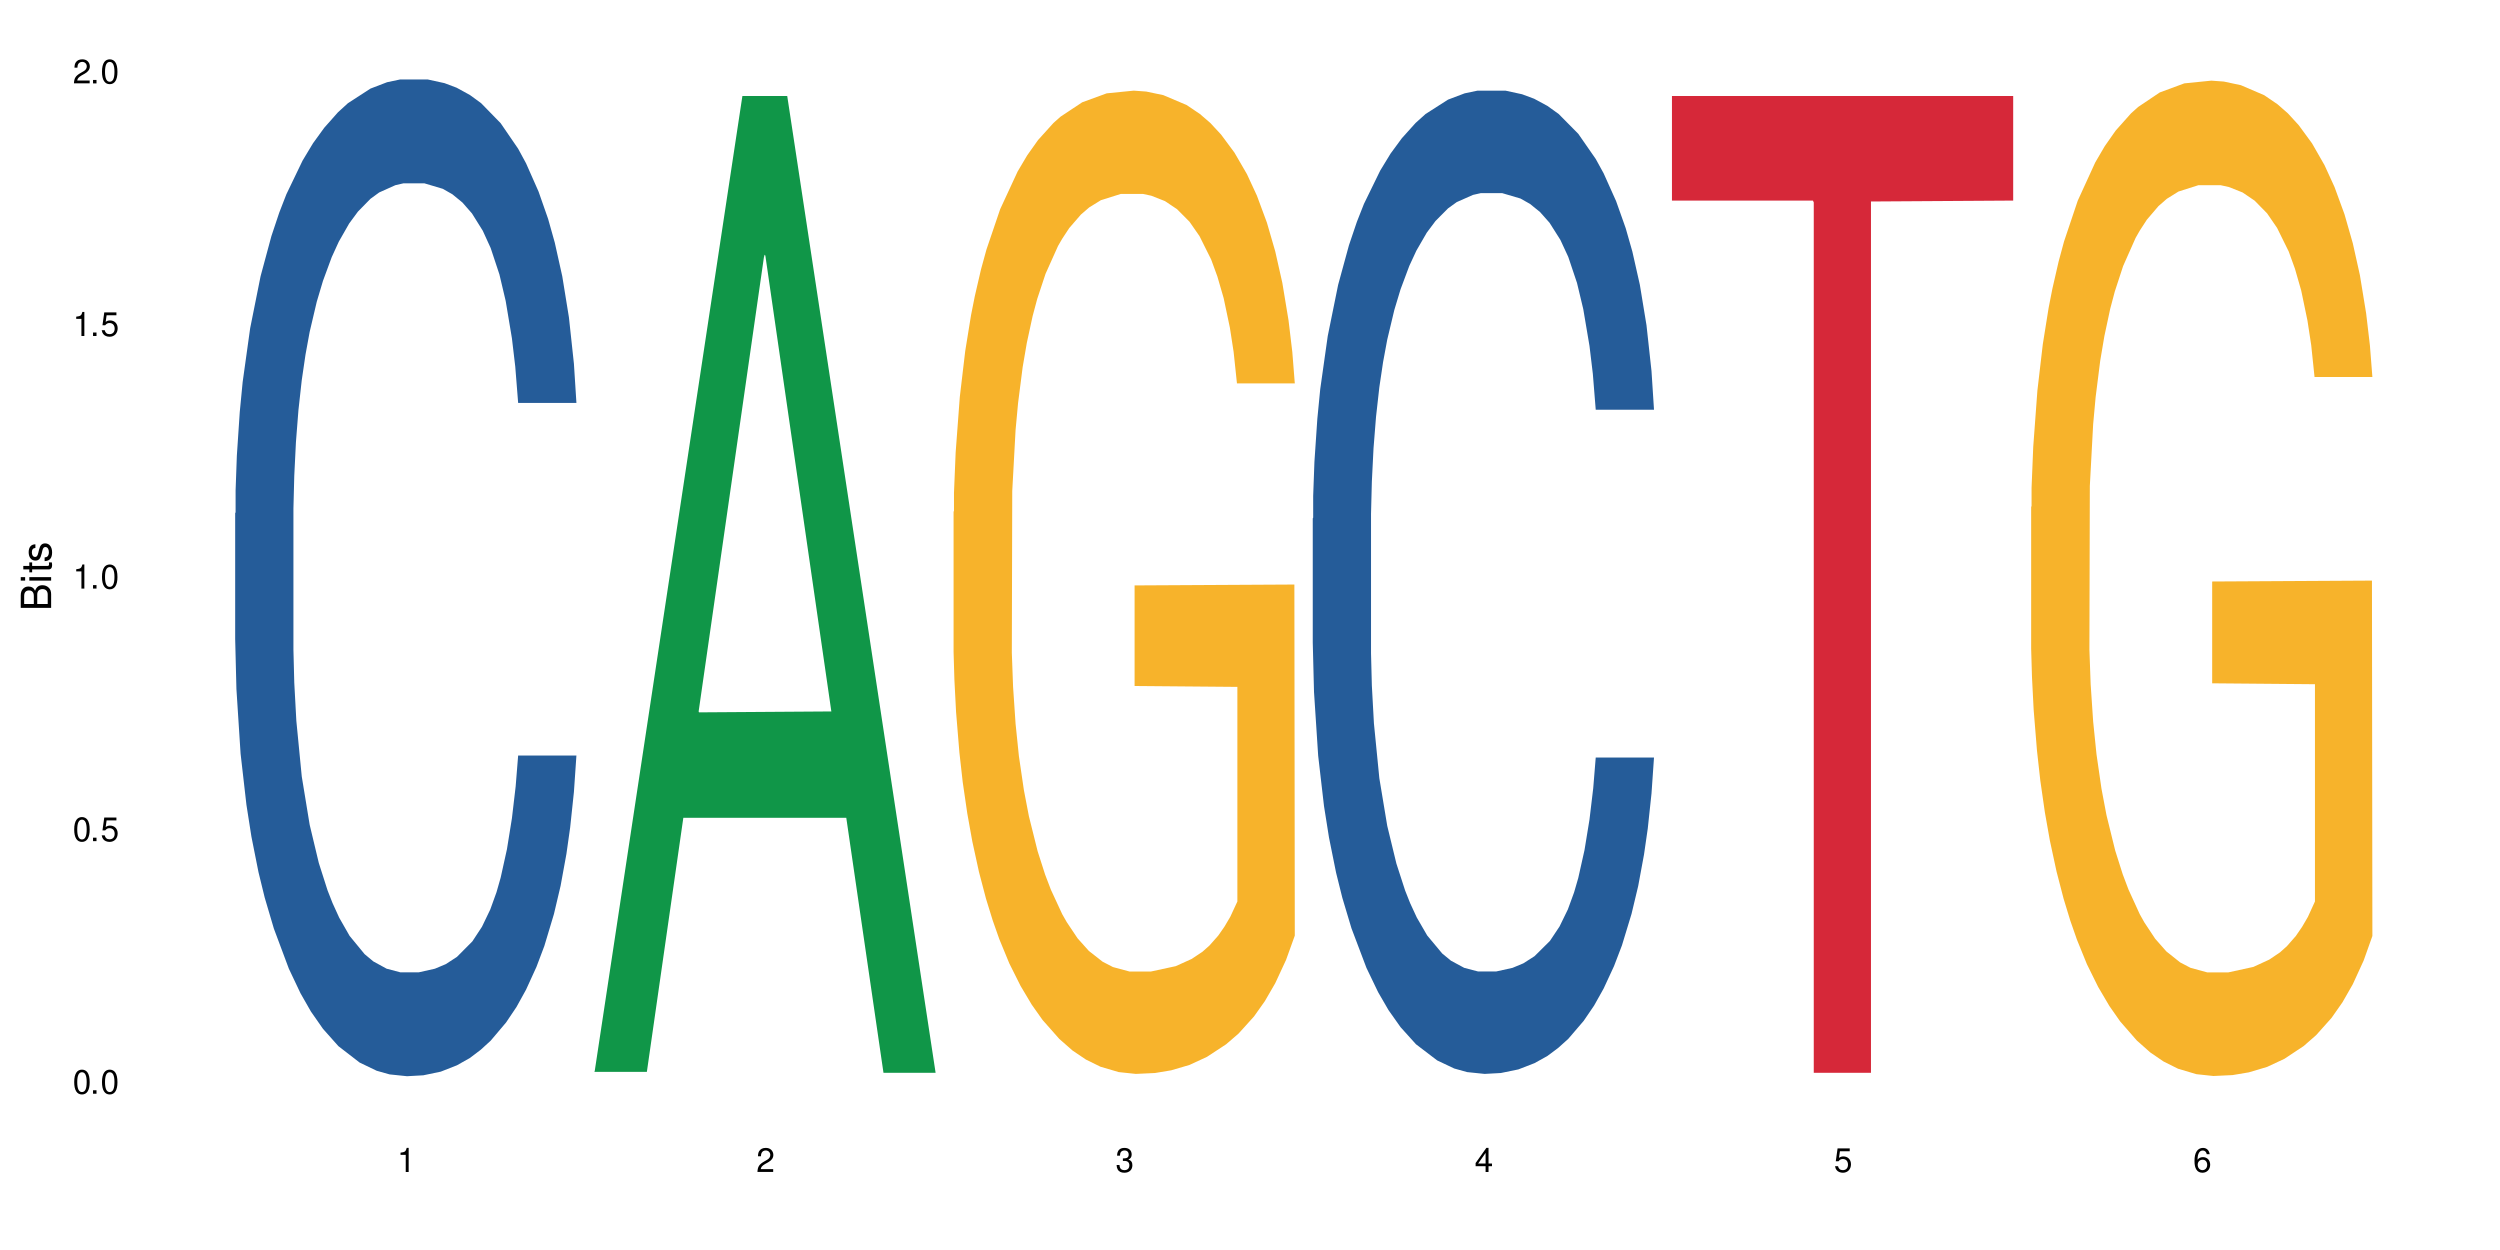
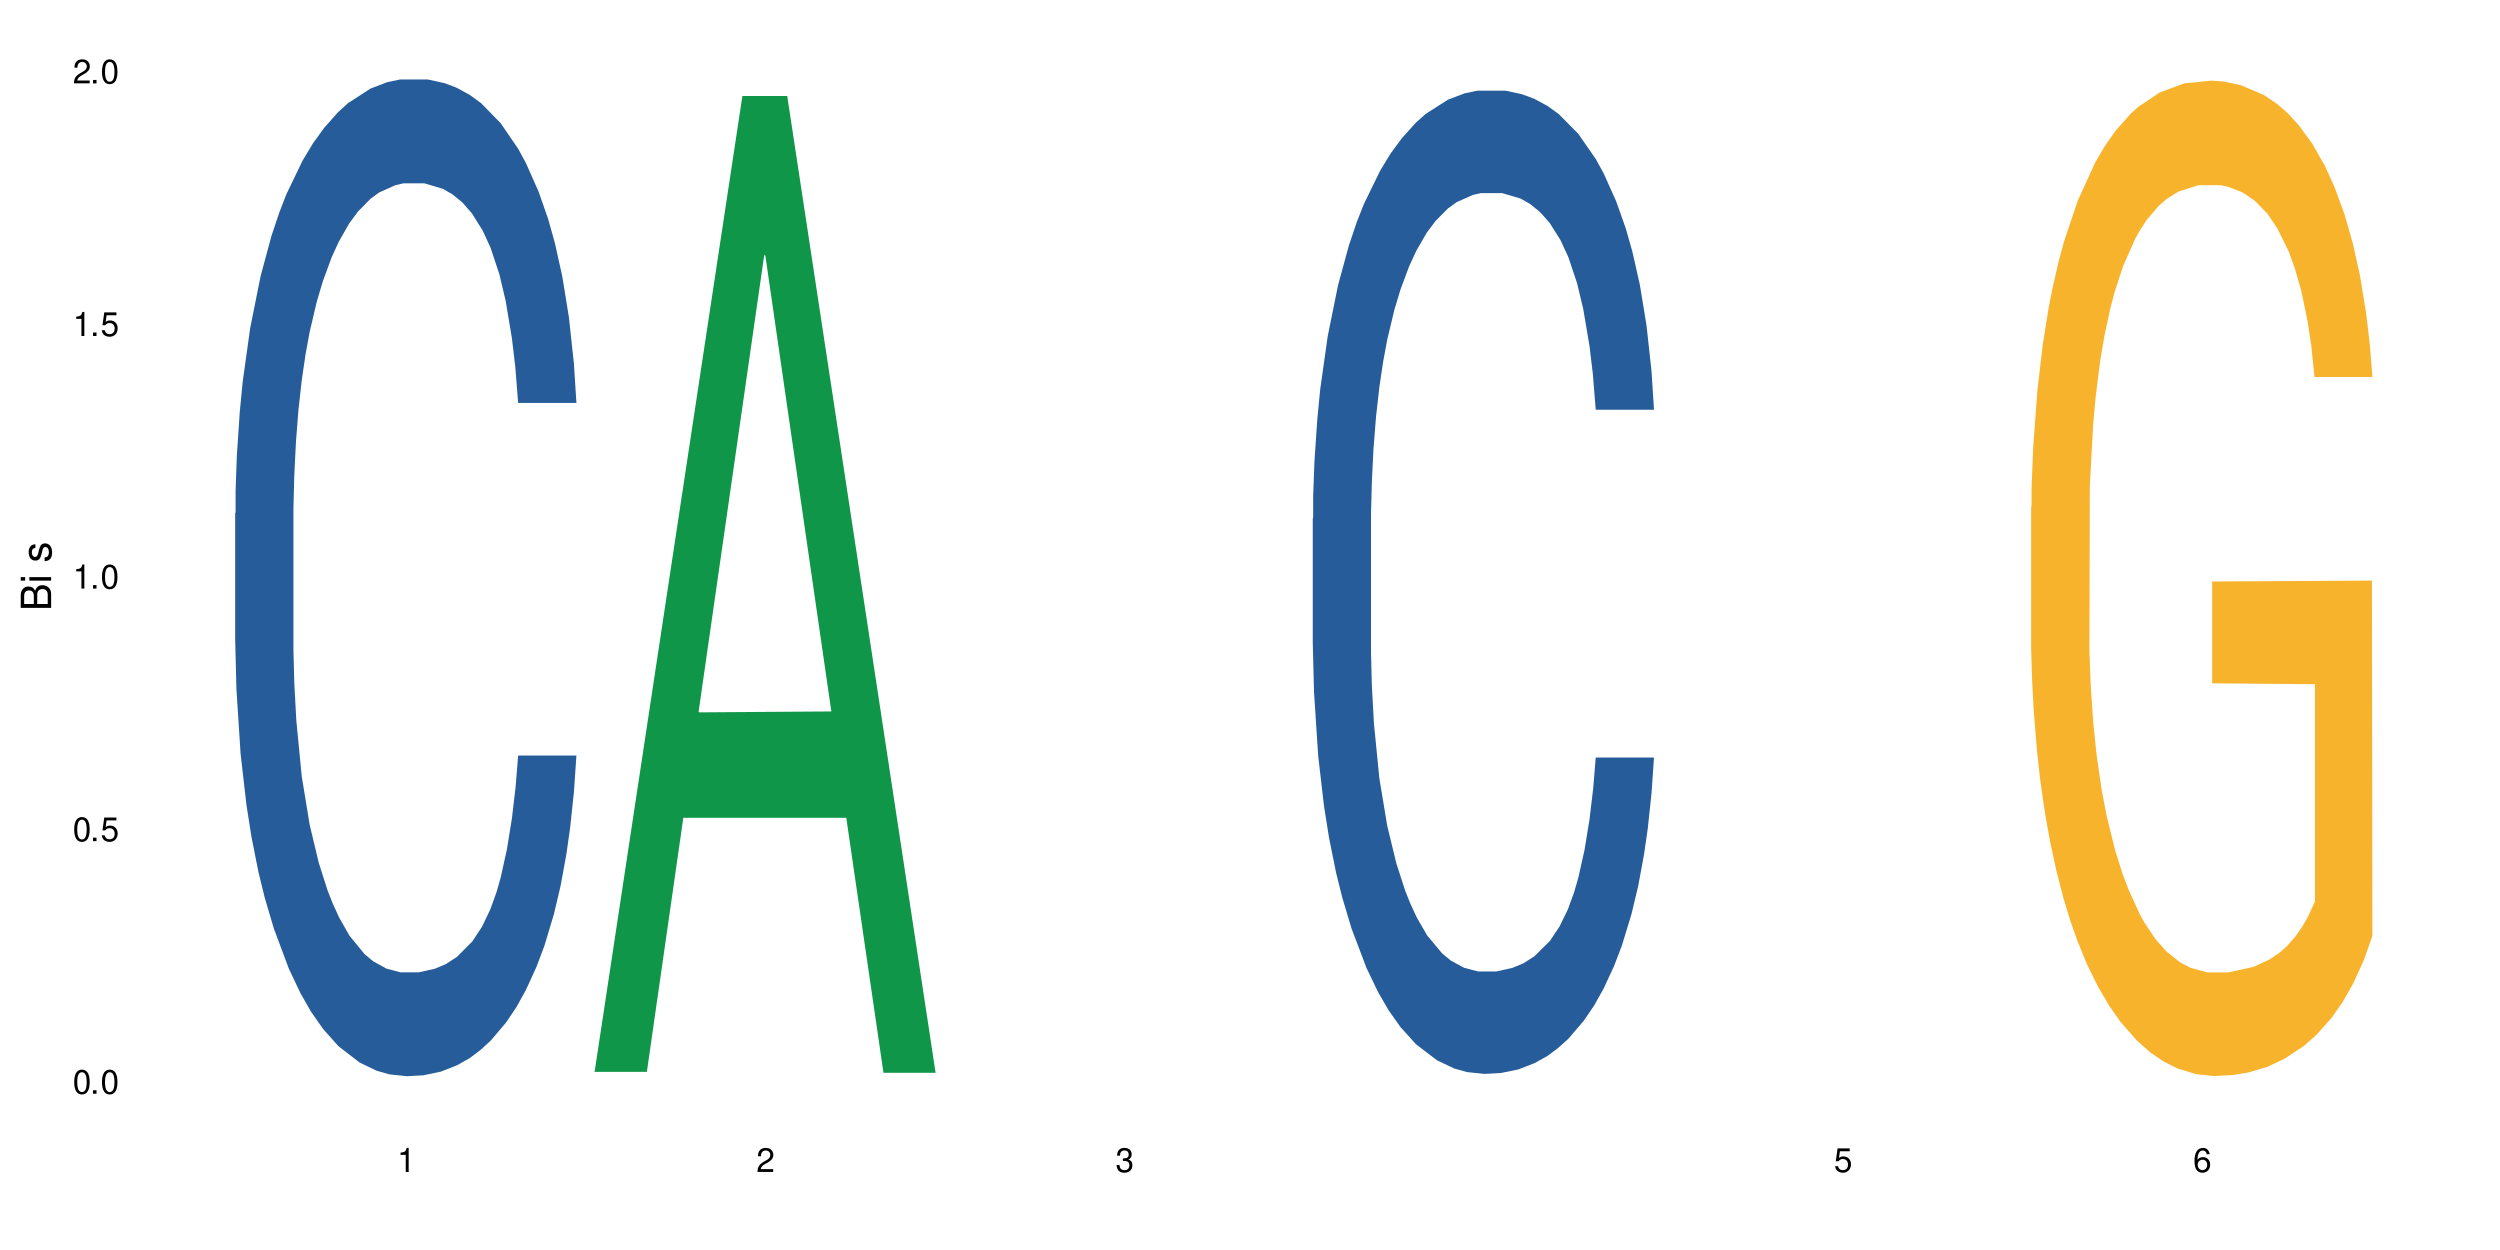
<svg xmlns="http://www.w3.org/2000/svg" xmlns:xlink="http://www.w3.org/1999/xlink" width="720" height="360" viewBox="0 0 720 360">
  <defs>
    <g>
      <g id="glyph-0-0">
</g>
      <g id="glyph-0-1">
        <path d="M 2.641 -6.938 C 2 -6.938 1.422 -6.656 1.078 -6.172 C 0.641 -5.562 0.406 -4.641 0.406 -3.359 C 0.406 -1.016 1.188 0.219 2.641 0.219 C 4.078 0.219 4.859 -1.016 4.859 -3.297 C 4.859 -4.641 4.656 -5.547 4.203 -6.172 C 3.844 -6.656 3.281 -6.938 2.641 -6.938 Z M 2.641 -6.188 C 3.547 -6.188 4 -5.25 4 -3.375 C 4 -1.406 3.562 -0.484 2.625 -0.484 C 1.734 -0.484 1.281 -1.438 1.281 -3.344 C 1.281 -5.25 1.734 -6.188 2.641 -6.188 Z M 2.641 -6.188 " />
      </g>
      <g id="glyph-0-2">
        <path d="M 1.828 -1 L 0.828 -1 L 0.828 0 L 1.828 0 Z M 1.828 -1 " />
      </g>
      <g id="glyph-0-3">
        <path d="M 4.562 -6.797 L 1.062 -6.797 L 0.547 -3.094 L 1.328 -3.094 C 1.719 -3.562 2.047 -3.734 2.578 -3.734 C 3.484 -3.734 4.062 -3.109 4.062 -2.094 C 4.062 -1.125 3.484 -0.531 2.578 -0.531 C 1.828 -0.531 1.375 -0.906 1.188 -1.672 L 0.328 -1.672 C 0.453 -1.109 0.547 -0.844 0.75 -0.594 C 1.125 -0.078 1.828 0.219 2.594 0.219 C 3.969 0.219 4.922 -0.781 4.922 -2.219 C 4.922 -3.562 4.031 -4.484 2.719 -4.484 C 2.25 -4.484 1.859 -4.359 1.469 -4.062 L 1.734 -5.969 L 4.562 -5.969 Z M 4.562 -6.797 " />
      </g>
      <g id="glyph-0-4">
        <path d="M 2.484 -4.938 L 2.484 0 L 3.328 0 L 3.328 -6.938 L 2.766 -6.938 C 2.469 -5.875 2.281 -5.734 0.984 -5.562 L 0.984 -4.938 Z M 2.484 -4.938 " />
      </g>
      <g id="glyph-0-5">
        <path d="M 4.859 -0.828 L 1.281 -0.828 C 1.359 -1.406 1.672 -1.781 2.5 -2.281 L 3.469 -2.828 C 4.406 -3.344 4.906 -4.062 4.906 -4.906 C 4.906 -5.484 4.672 -6.031 4.266 -6.406 C 3.859 -6.766 3.375 -6.938 2.719 -6.938 C 1.859 -6.938 1.219 -6.625 0.844 -6.031 C 0.609 -5.672 0.5 -5.234 0.484 -4.531 L 1.328 -4.531 C 1.359 -5.016 1.406 -5.281 1.531 -5.516 C 1.75 -5.938 2.188 -6.203 2.703 -6.203 C 3.469 -6.203 4.031 -5.641 4.031 -4.891 C 4.031 -4.344 3.719 -3.859 3.125 -3.516 L 2.234 -3 C 0.812 -2.172 0.406 -1.531 0.328 -0.016 L 4.859 -0.016 Z M 4.859 -0.828 " />
      </g>
      <g id="glyph-0-6">
        <path d="M 2.125 -3.188 L 2.578 -3.188 C 3.5 -3.188 3.984 -2.766 3.984 -1.922 C 3.984 -1.062 3.469 -0.531 2.594 -0.531 C 1.656 -0.531 1.203 -1 1.156 -2.016 L 0.312 -2.016 C 0.344 -1.453 0.438 -1.094 0.609 -0.781 C 0.953 -0.109 1.625 0.219 2.547 0.219 C 3.953 0.219 4.859 -0.625 4.859 -1.938 C 4.859 -2.828 4.516 -3.297 3.703 -3.594 C 4.344 -3.844 4.656 -4.328 4.656 -5.031 C 4.656 -6.219 3.875 -6.938 2.578 -6.938 C 1.203 -6.938 0.484 -6.172 0.453 -4.703 L 1.297 -4.703 C 1.312 -5.125 1.344 -5.359 1.453 -5.578 C 1.641 -5.969 2.062 -6.203 2.594 -6.203 C 3.344 -6.203 3.797 -5.75 3.797 -5 C 3.797 -4.516 3.609 -4.219 3.25 -4.047 C 3.016 -3.953 2.703 -3.922 2.125 -3.906 Z M 2.125 -3.188 " />
      </g>
      <g id="glyph-0-7">
-         <path d="M 3.141 -1.672 L 3.141 0 L 3.984 0 L 3.984 -1.672 L 4.984 -1.672 L 4.984 -2.438 L 3.984 -2.438 L 3.984 -6.938 L 3.359 -6.938 L 0.266 -2.578 L 0.266 -1.672 Z M 3.141 -2.438 L 1 -2.438 L 3.141 -5.5 Z M 3.141 -2.438 " />
-       </g>
+         </g>
      <g id="glyph-0-8">
        <path d="M 4.781 -5.125 C 4.609 -6.266 3.891 -6.938 2.844 -6.938 C 2.094 -6.938 1.422 -6.578 1.031 -5.953 C 0.594 -5.266 0.406 -4.422 0.406 -3.172 C 0.406 -2 0.578 -1.25 0.984 -0.641 C 1.359 -0.078 1.953 0.219 2.703 0.219 C 3.984 0.219 4.922 -0.75 4.922 -2.094 C 4.922 -3.375 4.062 -4.281 2.844 -4.281 C 2.172 -4.281 1.641 -4.031 1.281 -3.516 C 1.281 -5.234 1.828 -6.188 2.797 -6.188 C 3.391 -6.188 3.797 -5.797 3.938 -5.125 Z M 2.734 -3.531 C 3.547 -3.531 4.062 -2.953 4.062 -2.031 C 4.062 -1.156 3.484 -0.531 2.703 -0.531 C 1.922 -0.531 1.328 -1.188 1.328 -2.078 C 1.328 -2.938 1.906 -3.531 2.734 -3.531 Z M 2.734 -3.531 " />
      </g>
      <g id="glyph-1-0">
</g>
      <g id="glyph-1-1">
        <path d="M 0 -0.953 L 0 -4.891 C 0 -5.719 -0.234 -6.344 -0.734 -6.797 C -1.188 -7.234 -1.812 -7.469 -2.5 -7.469 C -3.547 -7.469 -4.188 -7 -4.625 -5.875 C -4.984 -6.688 -5.625 -7.094 -6.531 -7.094 C -7.172 -7.094 -7.734 -6.859 -8.141 -6.391 C -8.562 -5.922 -8.75 -5.344 -8.75 -4.5 L -8.75 -0.953 Z M -4.984 -2.062 L -7.766 -2.062 L -7.766 -4.219 C -7.766 -4.844 -7.688 -5.203 -7.453 -5.5 C -7.219 -5.812 -6.859 -5.969 -6.375 -5.969 C -5.891 -5.969 -5.531 -5.812 -5.297 -5.5 C -5.062 -5.203 -4.984 -4.844 -4.984 -4.219 Z M -0.984 -2.062 L -4 -2.062 L -4 -4.781 C -4 -5.766 -3.438 -6.359 -2.484 -6.359 C -1.547 -6.359 -0.984 -5.766 -0.984 -4.781 Z M -0.984 -2.062 " />
      </g>
      <g id="glyph-1-2">
        <path d="M -6.281 -1.797 L -6.281 -0.797 L 0 -0.797 L 0 -1.797 Z M -8.75 -1.797 L -8.75 -0.797 L -7.484 -0.797 L -7.484 -1.797 Z M -8.75 -1.797 " />
      </g>
      <g id="glyph-1-3">
-         <path d="M -6.281 -3.047 L -6.281 -2.016 L -8.016 -2.016 L -8.016 -1.016 L -6.281 -1.016 L -6.281 -0.172 L -5.469 -0.172 L -5.469 -1.016 L -0.719 -1.016 C -0.078 -1.016 0.281 -1.453 0.281 -2.234 C 0.281 -2.5 0.25 -2.719 0.188 -3.047 L -0.641 -3.047 C -0.609 -2.906 -0.594 -2.766 -0.594 -2.562 C -0.594 -2.141 -0.719 -2.016 -1.156 -2.016 L -5.469 -2.016 L -5.469 -3.047 Z M -6.281 -3.047 " />
-       </g>
+         </g>
      <g id="glyph-1-4">
        <path d="M -4.531 -5.25 C -5.766 -5.25 -6.469 -4.422 -6.469 -2.969 C -6.469 -1.516 -5.719 -0.562 -4.547 -0.562 C -3.562 -0.562 -3.094 -1.062 -2.734 -2.562 L -2.516 -3.484 C -2.344 -4.188 -2.094 -4.469 -1.641 -4.469 C -1.047 -4.469 -0.641 -3.875 -0.641 -3 C -0.641 -2.453 -0.797 -2 -1.062 -1.75 C -1.25 -1.594 -1.422 -1.531 -1.875 -1.469 L -1.875 -0.406 C -0.422 -0.453 0.281 -1.266 0.281 -2.922 C 0.281 -4.5 -0.5 -5.516 -1.719 -5.516 C -2.656 -5.516 -3.172 -4.984 -3.469 -3.734 L -3.703 -2.766 C -3.891 -1.953 -4.156 -1.609 -4.594 -1.609 C -5.188 -1.609 -5.547 -2.125 -5.547 -2.938 C -5.547 -3.75 -5.203 -4.172 -4.531 -4.203 Z M -4.531 -5.25 " />
      </g>
    </g>
  </defs>
  <rect x="-72" y="-36" width="864" height="432" fill="rgb(100%, 100%, 100%)" fill-opacity="1" />
  <path fill-rule="nonzero" fill="rgb(14.51%, 36.078%, 60%)" fill-opacity="1" d="M 67.73 147.793 L 67.852 147.531 L 67.852 141.23 L 68.211 131.262 L 69.051 118.668 L 69.887 110.008 L 72.047 94.527 L 75.043 79.57 L 78.156 68.023 L 80.434 61.203 L 82.473 55.957 L 87.145 46.246 L 90.145 41.262 L 93.379 36.801 L 97.332 32.34 L 100.211 29.715 L 106.684 25.52 L 111.477 23.68 L 115.191 22.895 L 123.223 22.895 L 128.016 23.945 L 131.492 25.254 L 135.324 27.355 L 138.562 29.715 L 144.195 35.488 L 149.227 42.836 L 151.504 47.035 L 155.102 55.168 L 157.855 63.039 L 159.773 69.863 L 161.934 79.57 L 163.848 91.379 L 165.289 104.762 L 166.008 116.043 L 149.227 116.043 L 148.391 105.547 L 147.43 97.414 L 145.633 86.656 L 143.836 79.047 L 141.316 71.438 L 139.039 66.449 L 135.926 61.465 L 133.168 58.316 L 130.293 55.957 L 127.535 54.383 L 122.262 52.809 L 116.148 52.809 L 113.871 53.332 L 109.199 55.43 L 106.684 57.266 L 103.086 60.941 L 100.57 64.352 L 97.574 69.602 L 95.535 74.059 L 93.02 80.883 L 91.223 86.918 L 89.184 95.578 L 87.984 102.137 L 86.906 109.484 L 85.949 118.141 L 85.23 127.324 L 84.75 137.035 L 84.508 146.48 L 84.508 187.148 L 84.75 196.598 L 85.348 207.617 L 86.906 223.621 L 89.184 237.527 L 91.82 248.551 L 94.336 256.422 L 95.777 260.094 L 97.691 264.293 L 100.688 269.539 L 105.004 274.789 L 107.52 276.887 L 111.355 278.988 L 115.312 280.035 L 120.586 280.035 L 125.258 278.988 L 128.375 277.676 L 131.609 275.574 L 136.043 271.113 L 138.801 266.918 L 141.199 261.93 L 142.996 256.945 L 144.195 252.746 L 145.992 244.613 L 147.43 235.691 L 148.508 226.508 L 149.227 217.586 L 166.008 217.586 L 165.289 228.082 L 164.207 238.316 L 163.129 245.926 L 161.453 255.109 L 159.535 263.242 L 156.777 272.426 L 154.5 278.461 L 151.504 285.023 L 148.75 290.008 L 145.754 294.469 L 141.316 299.715 L 138.441 302.34 L 135.324 304.699 L 131.609 306.801 L 126.938 308.637 L 121.902 309.688 L 117.227 309.949 L 112.195 309.426 L 108.48 308.375 L 103.566 306.012 L 97.453 301.289 L 93.02 296.305 L 89.543 291.32 L 86.547 286.07 L 83.191 278.988 L 78.875 267.441 L 76.238 258.52 L 74.441 251.172 L 72.406 240.941 L 70.969 231.758 L 69.289 217.062 L 68.09 198.434 L 67.73 184 Z M 67.73 147.793 " />
  <path fill-rule="nonzero" fill="rgb(6.275%, 58.824%, 28.235%)" fill-opacity="1" d="M 171.18 308.703 L 171.285 308.438 L 213.809 27.656 L 226.723 27.656 L 269.453 308.965 L 254.441 308.965 L 243.73 235.535 L 196.797 235.535 L 186.297 308.703 L 171.18 308.703 L 201.312 205.16 L 239.426 204.895 L 220.422 73.617 L 220.211 73.352 L 220 74.145 L 201.207 204.895 L 201.312 205.16 Z M 171.18 308.703 " />
-   <path fill-rule="nonzero" fill="rgb(96.863%, 70.196%, 16.863%)" fill-opacity="1" d="M 274.629 147.395 L 274.746 147.137 L 274.746 141.965 L 275.227 130.328 L 276.426 114.293 L 277.984 101.105 L 279.66 90.758 L 280.738 85.328 L 282.535 77.57 L 284.094 71.883 L 288.051 60.242 L 293.082 49.383 L 295.84 44.727 L 298.957 40.332 L 303.391 35.418 L 305.43 33.605 L 311.66 29.469 L 318.73 26.883 L 326.52 26.105 L 330.117 26.367 L 335.031 27.398 L 341.742 30.246 L 345.578 32.832 L 348.574 35.418 L 351.688 38.777 L 355.523 43.953 L 359.121 50.156 L 361.996 56.363 L 364.871 64.121 L 367.27 72.398 L 369.309 81.449 L 371.105 92.312 L 372.184 101.363 L 372.902 110.414 L 356.242 110.414 L 355.285 101.363 L 354.207 94.379 L 352.41 85.848 L 350.609 79.641 L 348.812 74.727 L 345.457 68.004 L 342.582 63.863 L 338.984 60.242 L 335.512 57.918 L 331.555 56.363 L 329.156 55.848 L 322.805 55.848 L 317.055 57.656 L 313.699 59.727 L 311.301 61.797 L 307.945 65.676 L 305.906 68.777 L 304.707 70.848 L 301.113 78.863 L 298.715 86.105 L 297.398 91.02 L 295.719 98.777 L 294.523 105.758 L 293.203 116.102 L 292.484 123.863 L 291.527 141.445 L 291.406 187.996 L 291.766 197.824 L 292.484 208.426 L 293.441 217.738 L 294.883 227.562 L 296.32 235.062 L 298.836 245.148 L 300.992 251.875 L 302.672 256.27 L 305.906 263.254 L 307.227 265.578 L 310.34 270.234 L 313.578 273.855 L 317.531 276.957 L 320.527 278.512 L 325.324 279.805 L 331.434 279.805 L 338.625 278.25 L 343.18 276.184 L 346.297 274.113 L 348.332 272.305 L 350.852 269.457 L 352.648 266.871 L 354.324 264.027 L 356.363 259.633 L 356.363 197.824 L 326.762 197.566 L 326.762 168.602 L 372.781 168.344 L 372.902 269.457 L 370.387 276.441 L 367.27 283.164 L 364.273 288.336 L 361.156 292.734 L 356.723 297.648 L 353.129 300.75 L 347.613 304.371 L 342.582 306.699 L 337.309 308.25 L 332.633 309.027 L 327.121 309.285 L 322.207 308.766 L 316.934 307.215 L 312.738 305.148 L 308.902 302.562 L 305.07 299.199 L 300.273 293.77 L 297.16 289.371 L 293.922 283.941 L 290.688 277.477 L 287.809 270.492 L 285.895 265.062 L 283.977 258.855 L 281.938 251.098 L 280.02 242.305 L 278.582 234.289 L 277.262 225.238 L 276.305 216.703 L 275.348 205.066 L 274.867 195.754 L 274.629 187.738 Z M 274.629 147.395 " />
  <path fill-rule="nonzero" fill="rgb(14.51%, 36.078%, 60%)" fill-opacity="1" d="M 378.074 149.316 L 378.195 149.059 L 378.195 142.848 L 378.555 133.012 L 379.395 120.586 L 380.23 112.043 L 382.391 96.773 L 385.387 82.02 L 388.5 70.629 L 390.777 63.898 L 392.816 58.723 L 397.492 49.145 L 400.488 44.227 L 403.723 39.824 L 407.676 35.426 L 410.555 32.836 L 417.027 28.695 L 421.82 26.883 L 425.535 26.105 L 433.566 26.105 L 438.359 27.145 L 441.836 28.438 L 445.668 30.508 L 448.906 32.836 L 454.539 38.531 L 459.57 45.781 L 461.848 49.922 L 465.445 57.945 L 468.199 65.711 L 470.117 72.441 L 472.277 82.02 L 474.191 93.668 L 475.633 106.867 L 476.352 117.996 L 459.57 117.996 L 458.734 107.645 L 457.773 99.621 L 455.977 89.008 L 454.18 81.5 L 451.66 73.992 L 449.383 69.074 L 446.27 64.156 L 443.512 61.051 L 440.637 58.723 L 437.879 57.168 L 432.605 55.617 L 426.492 55.617 L 424.215 56.133 L 419.543 58.203 L 417.027 60.016 L 413.43 63.641 L 410.914 67.004 L 407.918 72.184 L 405.879 76.582 L 403.363 83.312 L 401.566 89.266 L 399.527 97.809 L 398.328 104.277 L 397.25 111.527 L 396.293 120.07 L 395.574 129.129 L 395.094 138.707 L 394.855 148.023 L 394.855 188.145 L 395.094 197.465 L 395.691 208.336 L 397.25 224.125 L 399.527 237.844 L 402.164 248.715 L 404.68 256.48 L 406.121 260.105 L 408.035 264.246 L 411.035 269.422 L 415.348 274.598 L 417.863 276.672 L 421.699 278.742 L 425.656 279.777 L 430.93 279.777 L 435.602 278.742 L 438.719 277.445 L 441.953 275.375 L 446.387 270.977 L 449.145 266.832 L 451.543 261.914 L 453.34 256.996 L 454.539 252.855 L 456.336 244.832 L 457.773 236.031 L 458.852 226.973 L 459.57 218.172 L 476.352 218.172 L 475.633 228.523 L 474.555 238.621 L 473.473 246.125 L 471.797 255.188 L 469.879 263.211 L 467.121 272.27 L 464.844 278.223 L 461.848 284.695 L 459.094 289.613 L 456.098 294.012 L 451.66 299.191 L 448.785 301.777 L 445.668 304.109 L 441.953 306.18 L 437.281 307.992 L 432.246 309.027 L 427.574 309.285 L 422.539 308.766 L 418.824 307.73 L 413.91 305.402 L 407.797 300.742 L 403.363 295.824 L 399.887 290.906 L 396.891 285.73 L 393.535 278.742 L 389.223 267.352 L 386.586 258.551 L 384.785 251.305 L 382.75 241.207 L 381.312 232.148 L 379.633 217.652 L 378.434 199.273 L 378.074 185.039 Z M 378.074 149.316 " />
-   <path fill-rule="nonzero" fill="rgb(83.922%, 15.686%, 22.353%)" fill-opacity="1" d="M 481.523 27.656 L 579.797 27.656 L 579.797 57.766 L 538.84 58.031 L 538.84 308.965 L 522.363 308.965 L 522.363 58.297 L 522.121 57.766 L 481.523 57.766 Z M 481.523 27.656 " />
  <path fill-rule="nonzero" fill="rgb(96.863%, 70.196%, 16.863%)" fill-opacity="1" d="M 584.973 146.004 L 585.09 145.742 L 585.09 140.508 L 585.57 128.727 L 586.77 112.496 L 588.328 99.145 L 590.004 88.672 L 591.082 83.176 L 592.883 75.324 L 594.438 69.562 L 598.395 57.781 L 603.426 46.789 L 606.184 42.074 L 609.301 37.625 L 613.734 32.652 L 615.773 30.816 L 622.004 26.629 L 629.074 24.012 L 636.867 23.227 L 640.461 23.488 L 645.375 24.535 L 652.086 27.414 L 655.922 30.031 L 658.918 32.652 L 662.035 36.055 L 665.867 41.289 L 669.465 47.574 L 672.34 53.855 L 675.215 61.711 L 677.613 70.086 L 679.652 79.25 L 681.449 90.246 L 682.527 99.406 L 683.246 108.57 L 666.586 108.57 L 665.629 99.406 L 664.551 92.34 L 662.754 83.699 L 660.953 77.418 L 659.156 72.441 L 655.801 65.637 L 652.926 61.449 L 649.328 57.781 L 645.855 55.426 L 641.898 53.855 L 639.504 53.332 L 633.148 53.332 L 627.398 55.164 L 624.043 57.258 L 621.645 59.352 L 618.289 63.281 L 616.25 66.422 L 615.055 68.516 L 611.457 76.633 L 609.059 83.961 L 607.742 88.934 L 606.062 96.789 L 604.867 103.859 L 603.547 114.328 L 602.828 122.184 L 601.871 139.984 L 601.75 187.105 L 602.109 197.055 L 602.828 207.789 L 603.789 217.211 L 605.227 227.16 L 606.664 234.754 L 609.18 244.961 L 611.336 251.77 L 613.016 256.219 L 616.25 263.289 L 617.57 265.645 L 620.688 270.355 L 623.922 274.02 L 627.875 277.164 L 630.871 278.734 L 635.668 280.043 L 641.777 280.043 L 648.969 278.473 L 653.523 276.379 L 656.641 274.281 L 658.676 272.449 L 661.195 269.57 L 662.992 266.953 L 664.672 264.074 L 666.707 259.621 L 666.707 197.055 L 637.105 196.793 L 637.105 167.473 L 683.125 167.211 L 683.246 269.57 L 680.73 276.641 L 677.613 283.445 L 674.617 288.68 L 671.5 293.133 L 667.066 298.105 L 663.473 301.246 L 657.957 304.914 L 652.926 307.27 L 647.652 308.84 L 642.977 309.625 L 637.465 309.887 L 632.551 309.363 L 627.277 307.793 L 623.082 305.699 L 619.246 303.078 L 615.414 299.676 L 610.617 294.18 L 607.504 289.73 L 604.266 284.23 L 601.031 277.688 L 598.156 270.617 L 596.238 265.121 L 594.32 258.836 L 592.281 250.984 L 590.363 242.082 L 588.926 233.969 L 587.609 224.805 L 586.648 216.164 L 585.691 204.387 L 585.211 194.961 L 584.973 186.844 Z M 584.973 146.004 " />
  <g fill="rgb(0%, 0%, 0%)" fill-opacity="1">
    <use xlink:href="#glyph-0-1" x="20.965" y="314.993" />
    <use xlink:href="#glyph-0-2" x="25.965" y="314.993" />
    <use xlink:href="#glyph-0-1" x="28.965" y="314.993" />
  </g>
  <g fill="rgb(0%, 0%, 0%)" fill-opacity="1">
    <use xlink:href="#glyph-0-1" x="20.965" y="242.251" />
    <use xlink:href="#glyph-0-2" x="25.965" y="242.251" />
    <use xlink:href="#glyph-0-3" x="28.965" y="242.251" />
  </g>
  <g fill="rgb(0%, 0%, 0%)" fill-opacity="1">
    <use xlink:href="#glyph-0-4" x="20.965" y="169.509" />
    <use xlink:href="#glyph-0-2" x="25.965" y="169.509" />
    <use xlink:href="#glyph-0-1" x="28.965" y="169.509" />
  </g>
  <g fill="rgb(0%, 0%, 0%)" fill-opacity="1">
    <use xlink:href="#glyph-0-4" x="20.965" y="96.767" />
    <use xlink:href="#glyph-0-2" x="25.965" y="96.767" />
    <use xlink:href="#glyph-0-3" x="28.965" y="96.767" />
  </g>
  <g fill="rgb(0%, 0%, 0%)" fill-opacity="1">
    <use xlink:href="#glyph-0-5" x="20.965" y="24.024" />
    <use xlink:href="#glyph-0-2" x="25.965" y="24.024" />
    <use xlink:href="#glyph-0-1" x="28.965" y="24.024" />
  </g>
  <g fill="rgb(0%, 0%, 0%)" fill-opacity="1">
    <use xlink:href="#glyph-0-4" x="114.367" y="337.532" />
  </g>
  <g fill="rgb(0%, 0%, 0%)" fill-opacity="1">
    <use xlink:href="#glyph-0-5" x="217.816" y="337.532" />
  </g>
  <g fill="rgb(0%, 0%, 0%)" fill-opacity="1">
    <use xlink:href="#glyph-0-6" x="321.266" y="337.532" />
  </g>
  <g fill="rgb(0%, 0%, 0%)" fill-opacity="1">
    <use xlink:href="#glyph-0-7" x="424.711" y="337.532" />
  </g>
  <g fill="rgb(0%, 0%, 0%)" fill-opacity="1">
    <use xlink:href="#glyph-0-3" x="528.16" y="337.532" />
  </g>
  <g fill="rgb(0%, 0%, 0%)" fill-opacity="1">
    <use xlink:href="#glyph-0-8" x="631.609" y="337.532" />
  </g>
  <g fill="rgb(0%, 0%, 0%)" fill-opacity="1">
    <use xlink:href="#glyph-1-1" x="14.725" y="176.012" />
    <use xlink:href="#glyph-1-2" x="14.725" y="168.012" />
    <use xlink:href="#glyph-1-3" x="14.725" y="165.012" />
    <use xlink:href="#glyph-1-4" x="14.725" y="162.012" />
  </g>
</svg>